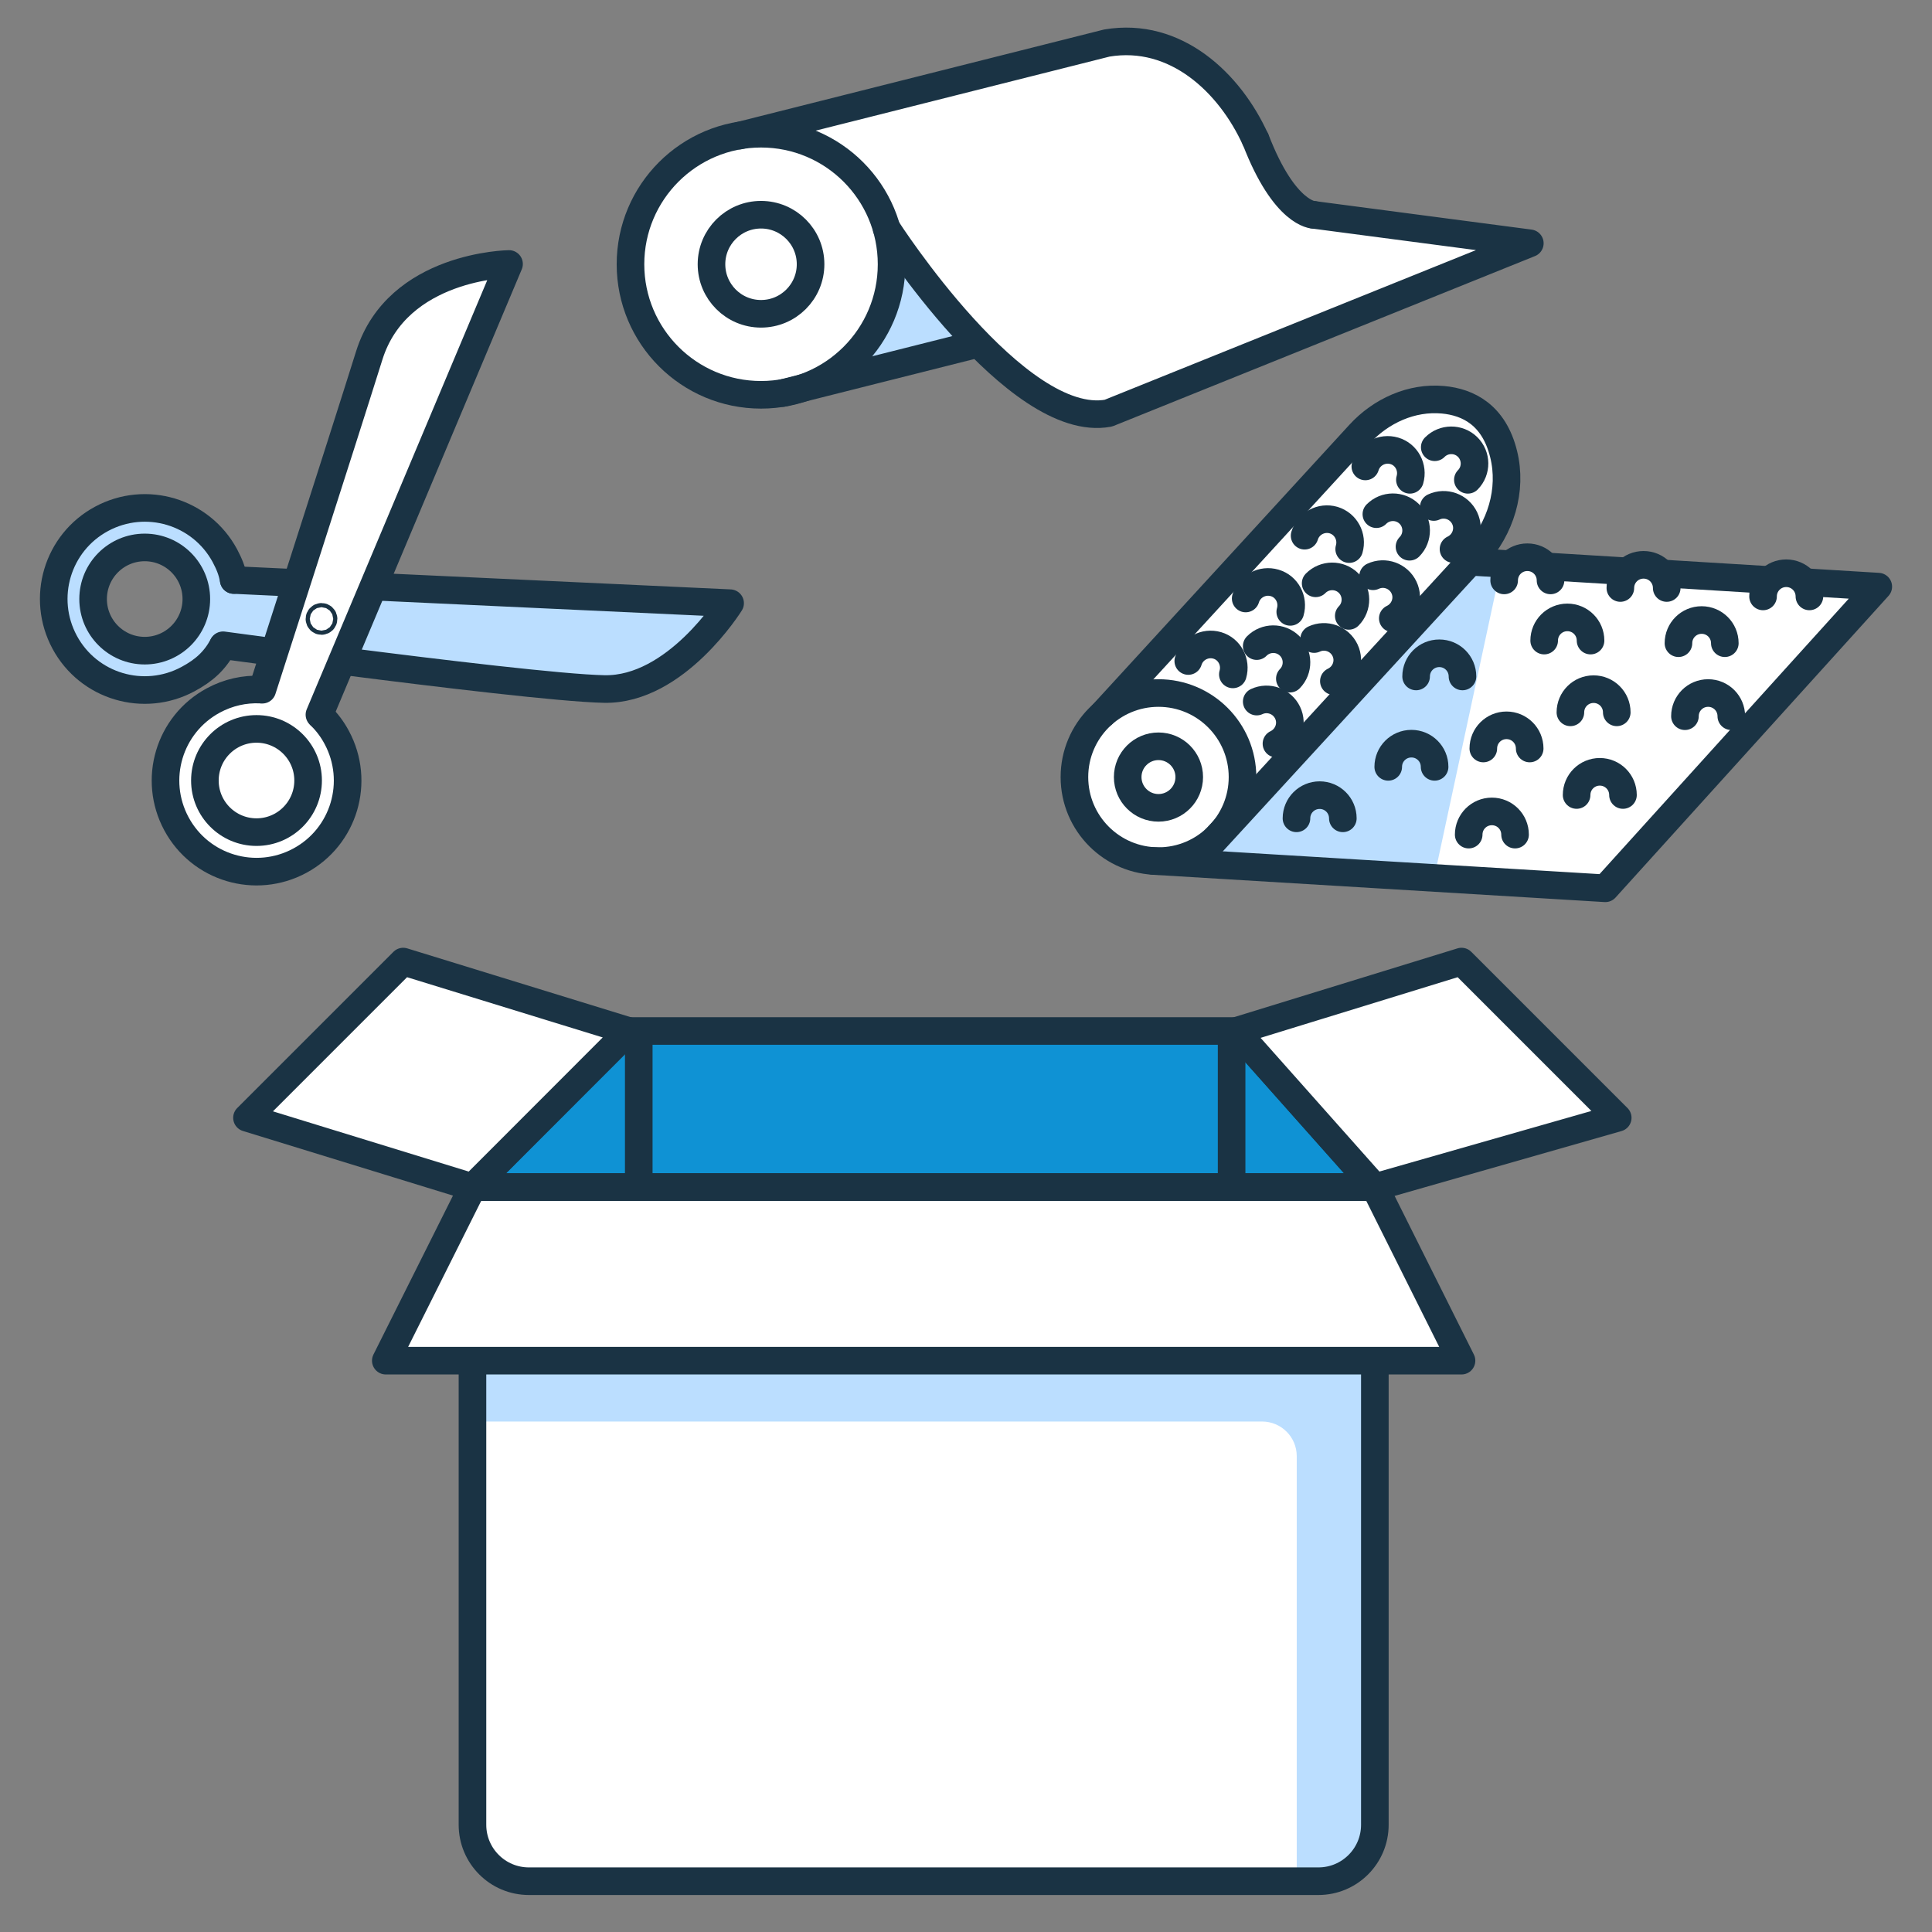
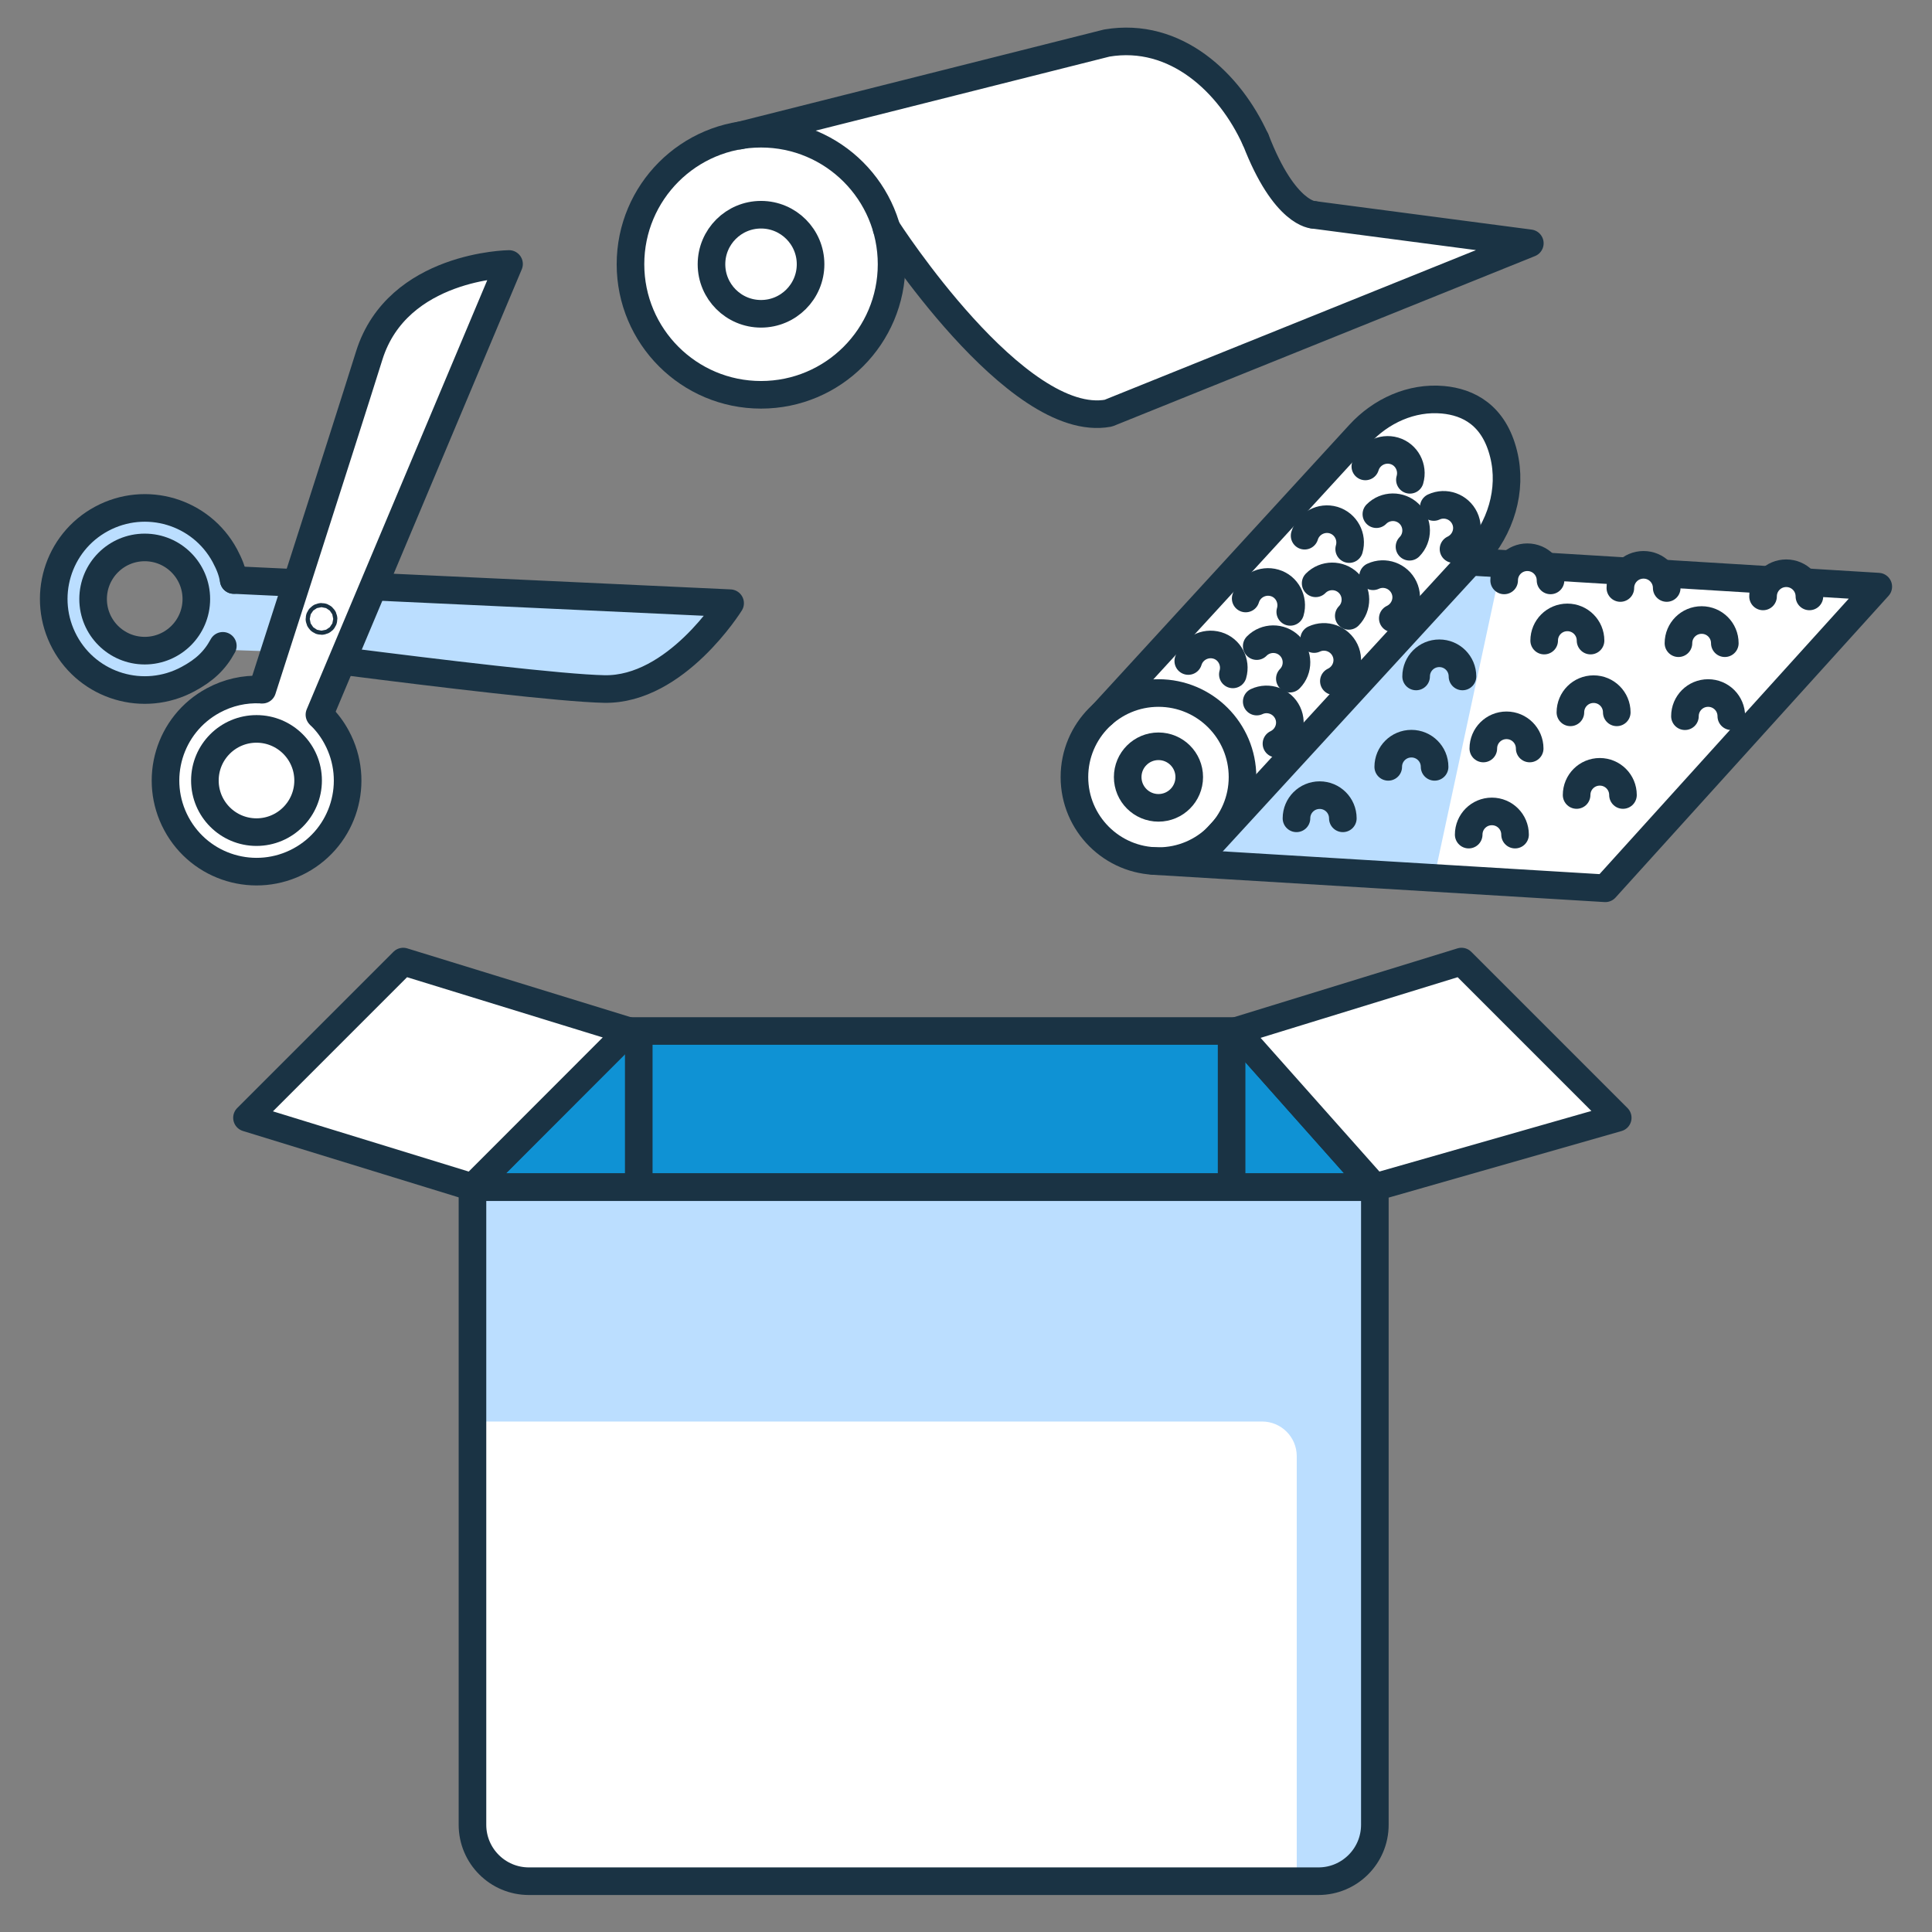
<svg xmlns="http://www.w3.org/2000/svg" width="140" height="140" viewBox="0 0 140 140" fill="none">
  <rect x="0" y="0" width="140" height="140" fill="#808080" stroke="none" />
  <path d="M47.337 24.489L51.017 27.979H57.797L62.567 25.029L63.957 21.839H61.127L47.337 24.489Z" fill="white" />
  <path d="M25.037 57.069L24.517 53.679L22.937 51.899L24.487 49.119L36.767 19.399L30.817 20.809L26.807 24.569L24.127 34.019L18.837 49.679L15.757 50.589L12.427 54.199L12.147 58.509L14.987 62.079L19.217 63.119L24.077 60.719L25.037 57.059V57.069ZM15.517 58.219C14.607 56.519 15.237 54.409 16.927 53.489C18.617 52.569 20.737 53.209 21.657 54.899C22.577 56.589 21.937 58.709 20.247 59.629C18.547 60.539 16.437 59.909 15.517 58.219Z" fill="white" />
  <path d="M19.267 47.179L21.157 43.299L20.207 41.979L16.807 41.789L16.197 40.659L14.777 38.709L12.007 36.989L8.147 37.179L4.937 39.409L3.897 43.349L4.977 47.079L7.837 49.449L11.827 49.959L16.007 47.079L19.287 47.189L19.267 47.179ZM7.487 45.019C6.597 43.359 7.217 41.299 8.867 40.409C10.517 39.519 12.587 40.139 13.477 41.789C14.367 43.449 13.747 45.509 12.097 46.399C10.437 47.289 8.377 46.669 7.487 45.019V45.019Z" fill="#BBDEFF" />
  <path d="M27.057 42.499L52.427 44.399L47.237 49.079L39.647 49.639L24.657 48.209L27.057 42.499Z" fill="#BBDEFF" />
  <path d="M18.587 60.299C20.652 60.299 22.327 58.625 22.327 56.559C22.327 54.494 20.652 52.819 18.587 52.819C16.521 52.819 14.847 54.494 14.847 56.559C14.847 58.625 16.521 60.299 18.587 60.299Z" fill="white" stroke="#1A3344" stroke-width="2" stroke-linecap="round" stroke-linejoin="round" />
  <path d="M10.487 47.149C12.553 47.149 14.227 45.475 14.227 43.409C14.227 41.343 12.553 39.669 10.487 39.669C8.422 39.669 6.747 41.343 6.747 43.409C6.747 45.475 8.422 47.149 10.487 47.149Z" stroke="#1A3344" stroke-width="2" stroke-linecap="round" stroke-linejoin="round" />
  <path d="M16.937 42.029C16.817 41.359 16.627 40.899 16.297 40.269C14.567 37.059 10.567 35.869 7.357 37.599C4.147 39.329 2.957 43.329 4.687 46.539C6.417 49.749 10.417 50.939 13.627 49.209C14.797 48.579 15.557 47.889 16.147 46.799" stroke="#1A3344" stroke-width="2" stroke-linecap="round" stroke-linejoin="round" />
  <path d="M18.877 49.969C17.727 49.919 16.547 50.169 15.457 50.759C12.247 52.489 11.057 56.489 12.787 59.699C14.517 62.909 18.517 64.099 21.727 62.369C24.937 60.639 26.127 56.639 24.397 53.429C24.087 52.849 23.697 52.329 23.247 51.889" stroke="#1A3344" stroke-width="2" stroke-linecap="round" stroke-linejoin="round" />
-   <path d="M19.747 47.239C17.567 46.949 16.167 46.759 16.167 46.759" stroke="#1A3344" stroke-width="2" stroke-linecap="round" stroke-linejoin="round" />
  <path d="M24.957 47.919C31.847 48.799 40.747 49.869 43.787 49.929C48.987 50.029 52.907 43.709 52.907 43.709L27.057 42.509" stroke="#1A3344" stroke-width="2" stroke-linecap="round" stroke-linejoin="round" />
  <path d="M16.937 42.029L21.197 42.229" stroke="#1A3344" stroke-width="2" stroke-linecap="round" stroke-linejoin="round" />
  <path d="M19.007 49.979C19.007 49.979 24.707 32.299 26.757 25.759C28.807 19.219 36.887 19.129 36.887 19.129L23.147 51.789" fill="white" />
  <path d="M19.007 49.979C19.007 49.979 24.707 32.299 26.757 25.759C28.807 19.219 36.887 19.129 36.887 19.129L23.147 51.789" stroke="#1A3344" stroke-width="2" stroke-linecap="round" stroke-linejoin="round" />
  <path d="M23.297 44.999C23.38 44.999 23.447 44.932 23.447 44.849C23.447 44.766 23.38 44.699 23.297 44.699C23.214 44.699 23.147 44.766 23.147 44.849C23.147 44.932 23.214 44.999 23.297 44.999Z" fill="white" stroke="#1A3344" stroke-width="2" stroke-linecap="round" stroke-linejoin="round" />
  <path d="M107.447 17.469L110.277 17.719L79.317 29.999L74.407 27.969L72.527 26.459L69.897 23.839L64.837 17.439L63.577 23.749L47.337 24.489L45.687 17.609L48.927 12.029L55.797 9.269L82.117 3.009L87.217 5.099L91.157 10.429L93.027 13.959L95.197 15.569" fill="white" />
  <path d="M55.147 22.739C57.13 22.739 58.737 21.132 58.737 19.149C58.737 17.166 57.13 15.559 55.147 15.559C53.164 15.559 51.557 17.166 51.557 19.149C51.557 21.132 53.164 22.739 55.147 22.739Z" stroke="#1A3344" stroke-width="2" stroke-linecap="round" stroke-linejoin="round" />
-   <path d="M69.017 22.959L70.427 24.679L63.257 27.099L60.887 26.579L63.637 23.459L65.427 18.389L67.697 21.639L69.017 22.959Z" fill="#BBDEFF" />
  <path d="M55.147 28.609C60.372 28.609 64.607 24.374 64.607 19.149C64.607 13.924 60.372 9.689 55.147 9.689C49.922 9.689 45.687 13.924 45.687 19.149C45.687 24.374 49.922 28.609 55.147 28.609Z" stroke="#1A3344" stroke-width="2" stroke-linecap="round" stroke-linejoin="round" />
-   <path d="M70.427 25.029L56.727 28.479" stroke="#1A3344" stroke-width="2" stroke-linecap="round" stroke-linejoin="round" />
  <path d="M53.577 9.829L80.207 3.119C85.207 2.279 89.127 6.019 90.977 10.109" stroke="#1A3344" stroke-width="2" stroke-linecap="round" stroke-linejoin="round" />
  <path d="M95.197 15.569C95.197 15.569 93.087 15.569 90.987 10.109" stroke="#1A3344" stroke-width="2" stroke-linecap="round" stroke-linejoin="round" />
  <path d="M64.247 16.549C64.247 16.549 73.637 31.179 80.317 29.939L110.857 17.629L95.197 15.569" stroke="#1A3344" stroke-width="2" stroke-linecap="round" stroke-linejoin="round" />
  <path d="M135.157 43.559L129.217 42.089L106.467 40.759L109.437 35.939L107.457 30.159L102.767 28.849L98.827 31.139L78.047 53.099L77.697 58.779L82.157 62.299L92.927 62.949L116.677 64.619L135.157 43.559Z" fill="white" />
  <path d="M83.947 62.399C87.31 62.399 90.037 59.672 90.037 56.309C90.037 52.946 87.31 50.219 83.947 50.219C80.584 50.219 77.857 52.946 77.857 56.309C77.857 59.672 80.584 62.399 83.947 62.399Z" stroke="#1A3344" stroke-width="2" stroke-linecap="round" stroke-linejoin="round" />
  <path d="M108.807 40.889L104.017 63.169L86.847 62.579L105.717 41.579L108.807 40.889Z" fill="#BBDEFF" />
  <path d="M79.907 51.749L98.517 31.459C100.067 29.769 102.287 28.759 104.567 28.969C106.397 29.139 108.257 30.069 108.957 32.899C109.607 35.519 108.737 38.289 106.917 40.279L87.107 61.849" stroke="#1A3344" stroke-width="2" stroke-linecap="round" stroke-linejoin="round" />
  <path d="M83.947 58.539C85.179 58.539 86.177 57.541 86.177 56.309C86.177 55.077 85.179 54.079 83.947 54.079C82.715 54.079 81.717 55.077 81.717 56.309C81.717 57.541 82.715 58.539 83.947 58.539Z" stroke="#1A3344" stroke-width="2" stroke-linecap="round" stroke-linejoin="round" />
  <path d="M106.887 40.729L136.107 42.509L116.327 64.369L83.577 62.389" stroke="#1A3344" stroke-width="2" stroke-linecap="round" stroke-linejoin="round" />
  <path d="M108.997 42.059C108.997 41.129 109.747 40.379 110.677 40.379C111.607 40.379 112.357 41.129 112.357 42.059" fill="white" />
  <path d="M108.997 42.059C108.997 41.129 109.747 40.379 110.677 40.379C111.607 40.379 112.357 41.129 112.357 42.059" stroke="#1A3344" stroke-width="2" stroke-linecap="round" stroke-linejoin="round" />
  <path d="M117.417 42.609C117.417 41.679 118.167 40.929 119.097 40.929C120.027 40.929 120.777 41.679 120.777 42.609" fill="white" />
  <path d="M117.417 42.609C117.417 41.679 118.167 40.929 119.097 40.929C120.027 40.929 120.777 41.679 120.777 42.609" stroke="#1A3344" stroke-width="2" stroke-linecap="round" stroke-linejoin="round" />
  <path d="M86.107 47.899C86.377 47.009 87.317 46.509 88.207 46.769C89.097 47.029 89.597 47.979 89.337 48.869" stroke="#1A3344" stroke-width="2" stroke-linecap="round" stroke-linejoin="round" />
  <path d="M91.067 50.839C91.907 50.449 92.907 50.809 93.307 51.649C93.707 52.489 93.337 53.489 92.497 53.889" stroke="#1A3344" stroke-width="2" stroke-linecap="round" stroke-linejoin="round" />
  <path d="M90.267 43.369C90.537 42.479 91.477 41.979 92.367 42.239C93.257 42.499 93.757 43.449 93.497 44.339" stroke="#1A3344" stroke-width="2" stroke-linecap="round" stroke-linejoin="round" />
  <path d="M95.227 46.309C96.067 45.919 97.067 46.279 97.467 47.119C97.867 47.959 97.497 48.959 96.657 49.359" stroke="#1A3344" stroke-width="2" stroke-linecap="round" stroke-linejoin="round" />
  <path d="M91.067 46.819C91.717 46.159 92.787 46.149 93.447 46.799C94.107 47.449 94.117 48.519 93.467 49.179" stroke="#1A3344" stroke-width="2" stroke-linecap="round" stroke-linejoin="round" />
  <path d="M94.537 38.819C94.807 37.929 95.747 37.429 96.637 37.689C97.527 37.959 98.027 38.899 97.767 39.789" stroke="#1A3344" stroke-width="2" stroke-linecap="round" stroke-linejoin="round" />
  <path d="M99.497 41.759C100.337 41.369 101.337 41.729 101.737 42.569C102.137 43.409 101.767 44.409 100.927 44.809" stroke="#1A3344" stroke-width="2" stroke-linecap="round" stroke-linejoin="round" />
  <path d="M95.337 42.269C95.987 41.609 97.057 41.599 97.717 42.249C98.377 42.899 98.387 43.969 97.737 44.629" stroke="#1A3344" stroke-width="2" stroke-linecap="round" stroke-linejoin="round" />
  <path d="M98.937 33.799C99.207 32.909 100.147 32.409 101.037 32.669C101.927 32.929 102.427 33.879 102.167 34.769" stroke="#1A3344" stroke-width="2" stroke-linecap="round" stroke-linejoin="round" />
  <path d="M103.897 36.739C104.737 36.349 105.737 36.709 106.137 37.549C106.537 38.389 106.167 39.389 105.327 39.789" stroke="#1A3344" stroke-width="2" stroke-linecap="round" stroke-linejoin="round" />
  <path d="M99.737 37.259C100.387 36.599 101.457 36.589 102.117 37.239C102.777 37.889 102.787 38.959 102.137 39.619" stroke="#1A3344" stroke-width="2" stroke-linecap="round" stroke-linejoin="round" />
-   <path d="M103.967 32.409C104.617 31.749 105.687 31.739 106.347 32.389C107.007 33.039 107.017 34.109 106.367 34.769" stroke="#1A3344" stroke-width="2" stroke-linecap="round" stroke-linejoin="round" />
  <path d="M127.757 43.219C127.757 42.289 128.507 41.539 129.437 41.539C130.367 41.539 131.117 42.289 131.117 43.219" fill="white" />
  <path d="M127.757 43.219C127.757 42.289 128.507 41.539 129.437 41.539C130.367 41.539 131.117 42.289 131.117 43.219" stroke="#1A3344" stroke-width="2" stroke-linecap="round" stroke-linejoin="round" />
  <path d="M121.627 46.609C121.627 45.679 122.377 44.929 123.307 44.929C124.237 44.929 124.987 45.679 124.987 46.609" stroke="#1A3344" stroke-width="2" stroke-linecap="round" stroke-linejoin="round" />
  <path d="M122.097 51.899C122.097 50.969 122.847 50.219 123.777 50.219C124.707 50.219 125.457 50.969 125.457 51.899" stroke="#1A3344" stroke-width="2" stroke-linecap="round" stroke-linejoin="round" />
  <path d="M113.797 51.619C113.797 50.689 114.547 49.939 115.477 49.939C116.407 49.939 117.157 50.689 117.157 51.619" stroke="#1A3344" stroke-width="2" stroke-linecap="round" stroke-linejoin="round" />
  <path d="M107.487 54.239C107.487 53.309 108.237 52.559 109.167 52.559C110.097 52.559 110.847 53.309 110.847 54.239" stroke="#1A3344" stroke-width="2" stroke-linecap="round" stroke-linejoin="round" />
  <path d="M106.427 60.479C106.427 59.549 107.177 58.799 108.107 58.799C109.037 58.799 109.787 59.549 109.787 60.479" stroke="#1A3344" stroke-width="2" stroke-linecap="round" stroke-linejoin="round" />
  <path d="M114.247 57.609C114.247 56.679 114.997 55.929 115.927 55.929C116.857 55.929 117.607 56.679 117.607 57.609" stroke="#1A3344" stroke-width="2" stroke-linecap="round" stroke-linejoin="round" />
  <path d="M102.617 49.019C102.617 48.089 103.367 47.339 104.297 47.339C105.227 47.339 105.977 48.089 105.977 49.019" stroke="#1A3344" stroke-width="2" stroke-linecap="round" stroke-linejoin="round" />
  <path d="M93.947 59.299C93.947 58.369 94.697 57.619 95.627 57.619C96.557 57.619 97.307 58.369 97.307 59.299" stroke="#1A3344" stroke-width="2" stroke-linecap="round" stroke-linejoin="round" />
  <path d="M100.597 55.569C100.597 54.639 101.347 53.889 102.277 53.889C103.207 53.889 103.957 54.639 103.957 55.569" stroke="#1A3344" stroke-width="2" stroke-linecap="round" stroke-linejoin="round" />
  <path d="M111.897 46.419C111.897 45.489 112.647 44.739 113.577 44.739C114.507 44.739 115.257 45.489 115.257 46.419" stroke="#1A3344" stroke-width="2" stroke-linecap="round" stroke-linejoin="round" />
  <path d="M99.627 86.029H34.247L45.557 74.709H89.567L99.627 86.029Z" fill="#0F92D4" />
  <path d="M94.667 136.319H37.457C35.197 136.319 33.367 134.489 33.367 132.229V86.019H98.747V132.229C98.747 134.489 96.917 136.319 94.657 136.319H94.667Z" fill="white" />
  <path d="M93.967 136.319V105.519C93.967 104.129 92.837 103.009 91.457 103.009H34.247V86.659H99.627V132.649L97.357 136.319H93.967Z" fill="#BBDEFF" />
  <path d="M95.537 136.319H38.327C36.067 136.319 34.237 134.489 34.237 132.229V86.019H99.627V132.229C99.627 134.489 97.797 136.319 95.537 136.319V136.319Z" stroke="#1A3344" stroke-width="2" stroke-linecap="round" stroke-linejoin="round" />
  <path d="M99.627 86.029H34.247L45.557 74.709H89.567L99.627 86.029Z" stroke="#1A3344" stroke-width="2" stroke-linecap="round" stroke-linejoin="round" />
  <path d="M45.557 74.709L29.217 69.679L17.897 80.999L34.247 86.029L45.557 74.709Z" fill="white" stroke="#1A3344" stroke-width="2" stroke-linecap="round" stroke-linejoin="round" />
  <path d="M89.567 74.709L105.907 69.679L117.227 80.999L99.627 86.029L89.567 74.709Z" fill="white" stroke="#1A3344" stroke-width="2" stroke-linecap="round" stroke-linejoin="round" />
-   <path d="M105.907 98.599H27.957L34.247 86.029H99.627L105.907 98.599Z" fill="white" stroke="#1A3344" stroke-width="2" stroke-linecap="round" stroke-linejoin="round" />
  <path d="M89.247 75.229V85.609" stroke="#1A3344" stroke-width="2" stroke-linecap="round" stroke-linejoin="round" />
  <path d="M46.287 75.229V85.609" stroke="#1A3344" stroke-width="2" stroke-linecap="round" stroke-linejoin="round" />
</svg>